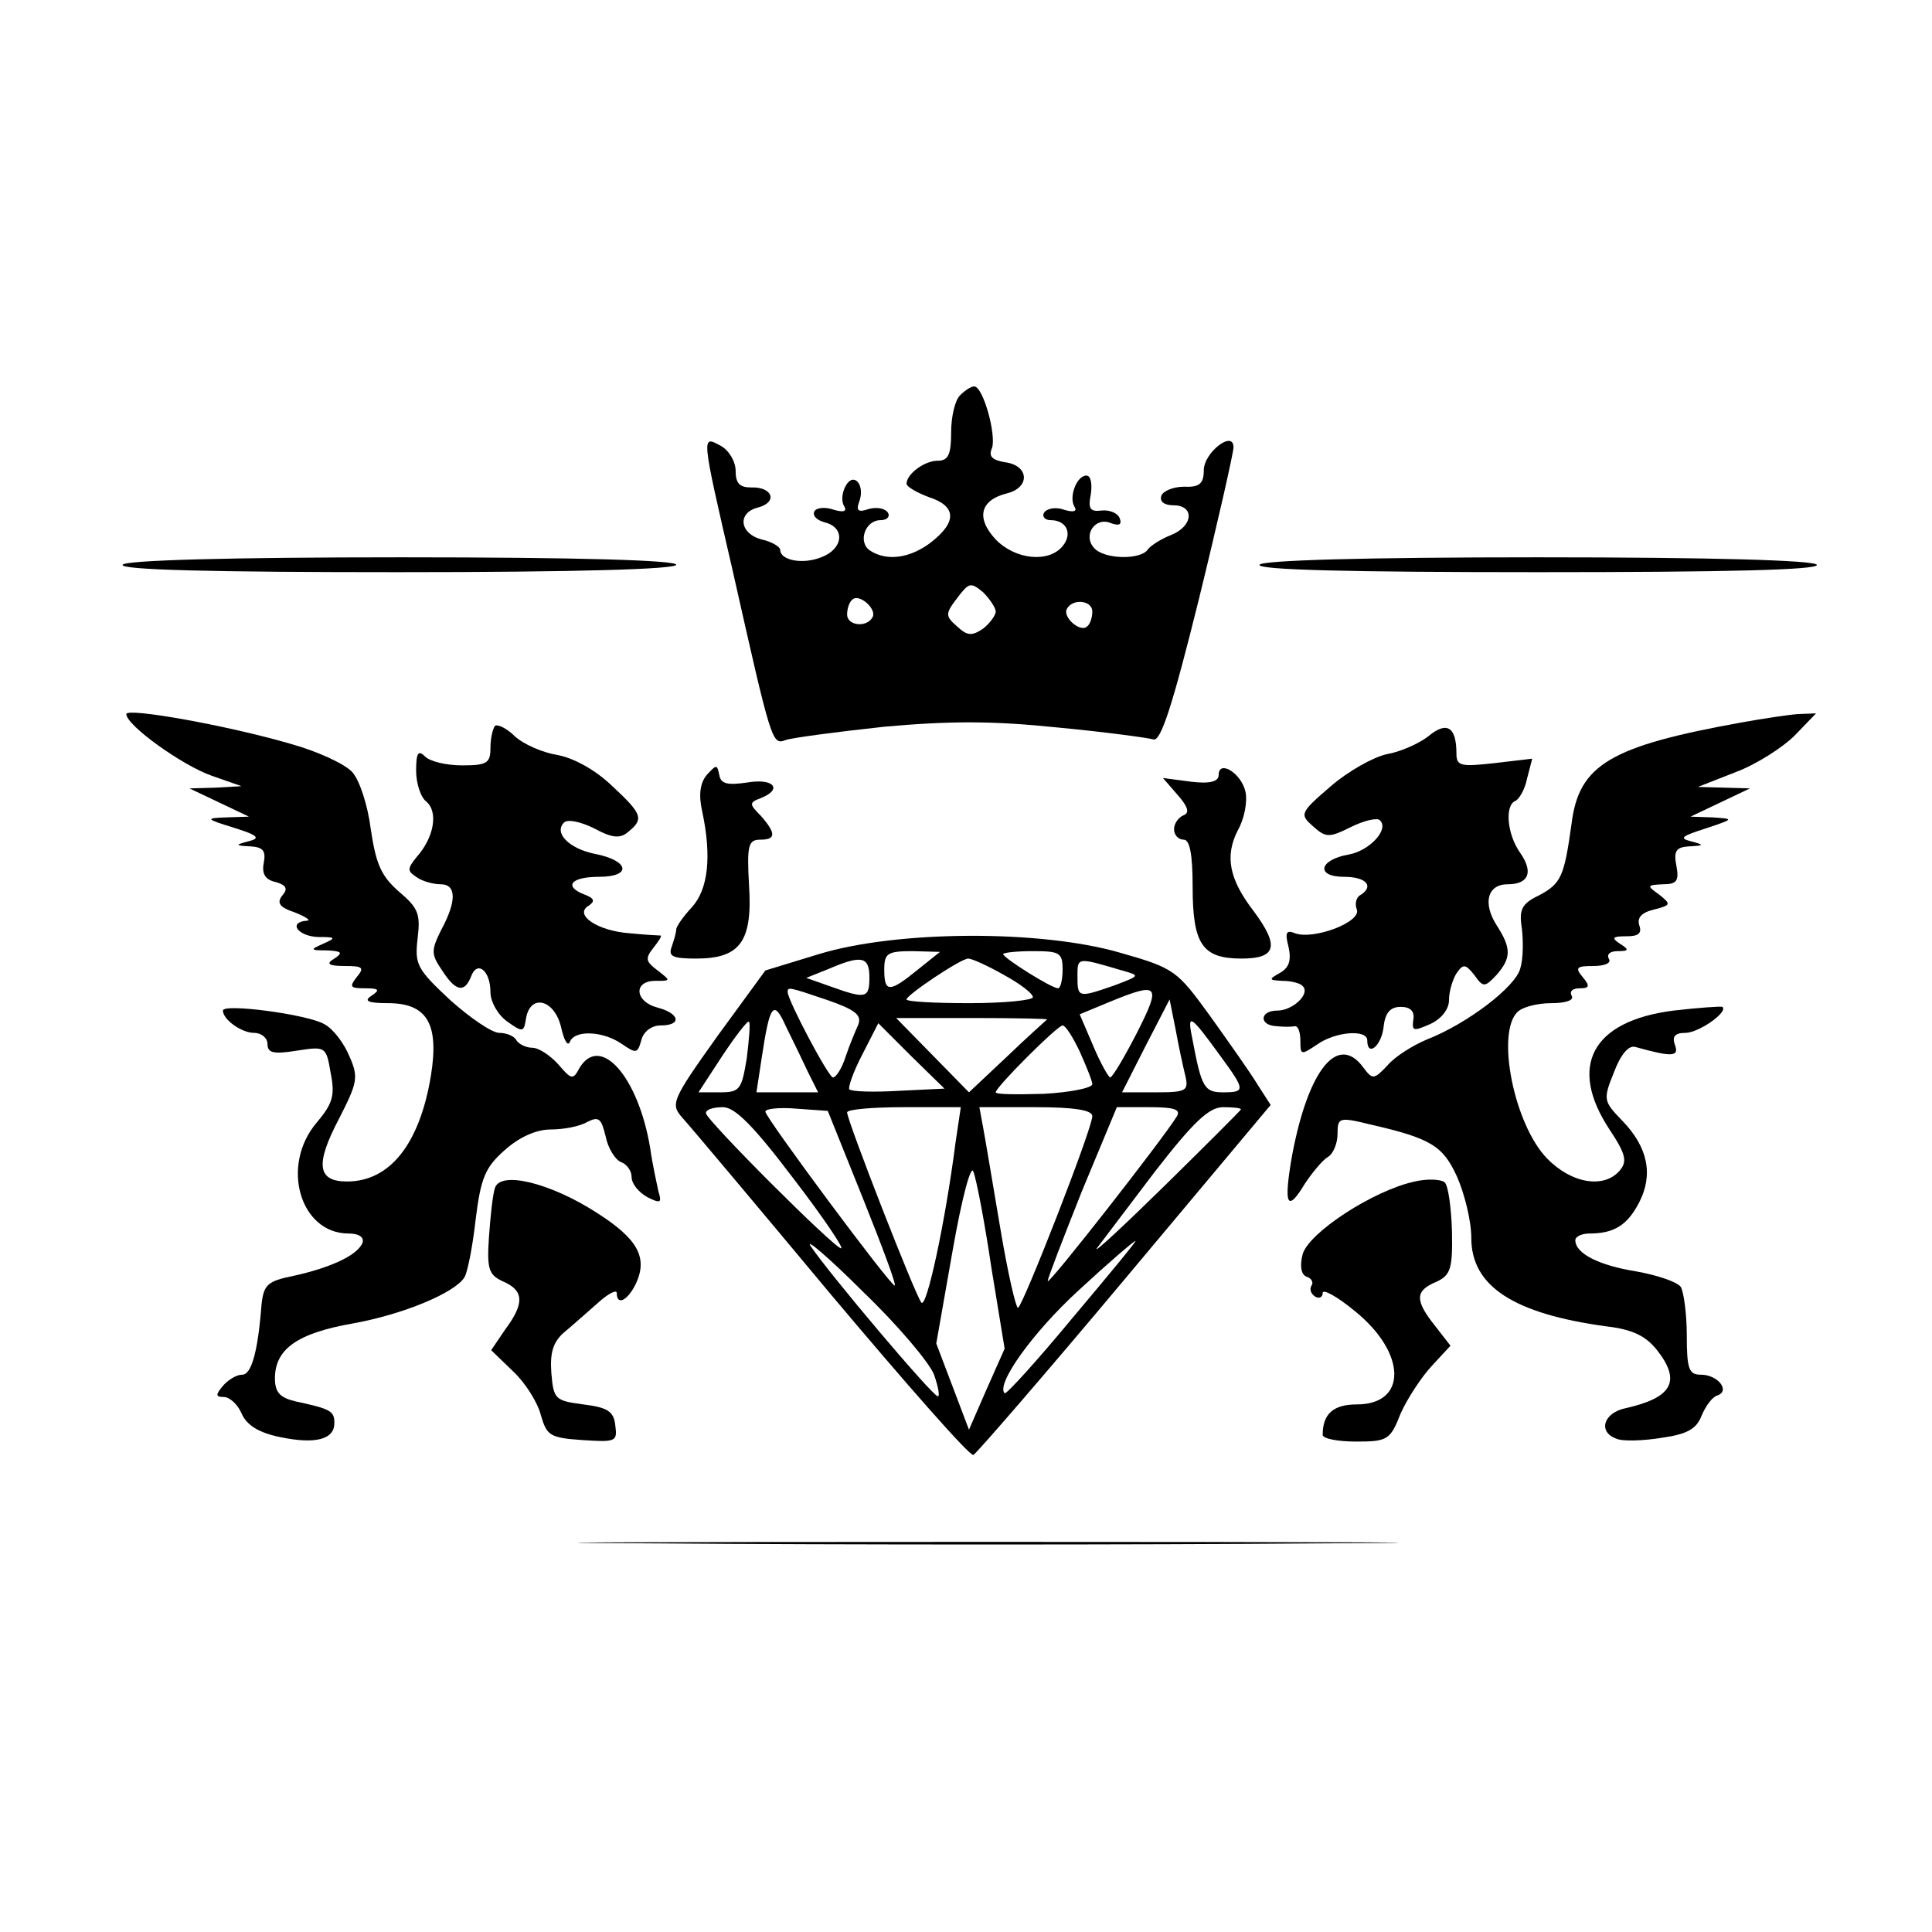
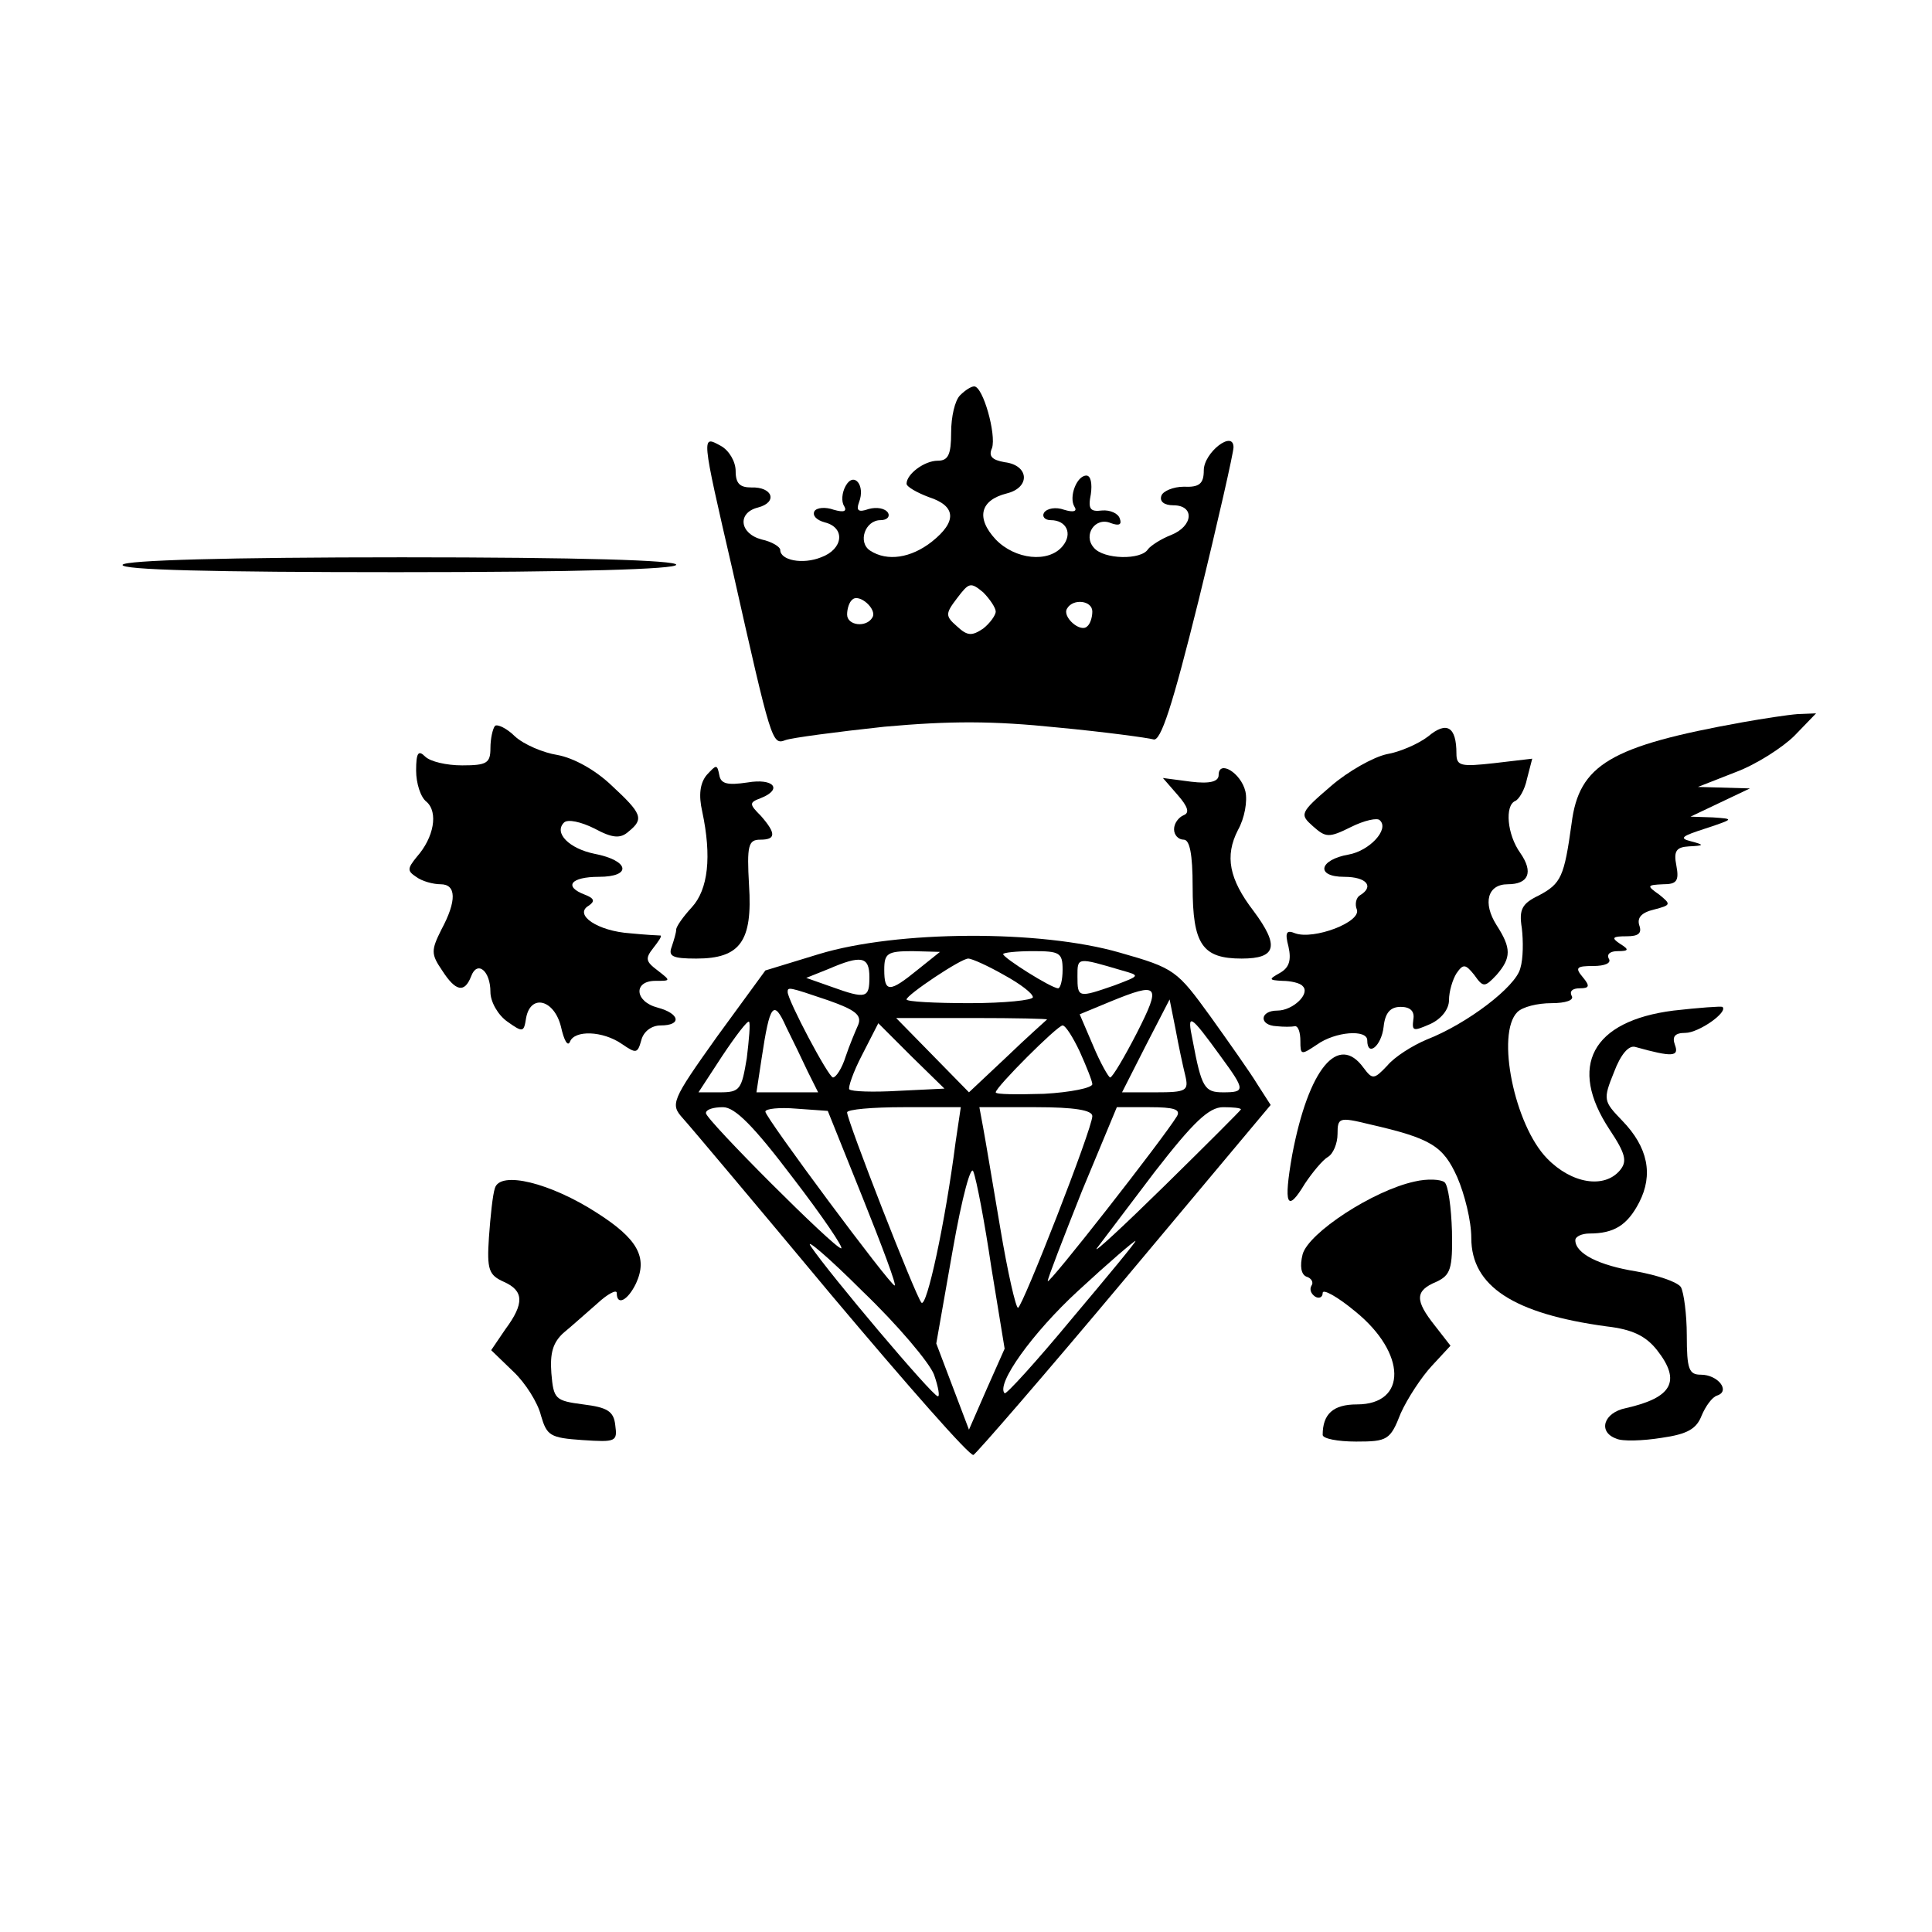
<svg xmlns="http://www.w3.org/2000/svg" version="1.0" width="260pt" height="260pt" viewBox="0 0 260 260" preserveAspectRatio="xMidYMid meet">
  <g transform="translate(0,260) scale(0.1,-0.1)" fill="#000000" stroke="none">
    <path d="M1292 2068 c-7 -7 -12 -29 -12 -50 0 -30 -4 -38 -18 -38 -18 0 -42 -18 -42 -31 0 -4 14 -12 30 -18 37 -12 38 -33 4 -60 -28 -22 -60 -27 -83 -12 -17 11 -7 41 14 41 9 0 13 5 10 10 -4 6 -15 8 -26 5 -14 -5 -17 -2 -13 9 9 23 -7 42 -18 22 -5 -9 -6 -21 -2 -27 4 -7 0 -9 -14 -5 -11 4 -23 3 -26 -2 -3 -6 3 -12 14 -15 28 -7 25 -36 -5 -47 -25 -10 -55 -4 -55 10 0 4 -11 11 -25 14 -30 8 -33 36 -5 43 27 7 20 28 -9 27 -15 0 -21 5 -21 22 0 13 -9 28 -20 34 -26 14 -27 18 16 -168 52 -231 53 -235 71 -228 8 3 68 11 133 18 89 8 146 8 233 -1 64 -6 122 -14 129 -16 10 -4 26 46 61 187 26 106 47 199 47 206 0 24 -40 -7 -40 -31 0 -18 -6 -23 -27 -22 -14 0 -28 -6 -30 -12 -3 -8 4 -13 16 -13 29 0 27 -28 -3 -40 -13 -5 -27 -14 -31 -19 -9 -15 -60 -14 -73 2 -15 17 2 42 23 33 11 -4 15 -2 12 6 -2 7 -13 12 -24 11 -16 -2 -19 2 -15 22 2 14 0 25 -6 25 -13 0 -24 -29 -16 -42 4 -6 -1 -8 -14 -4 -11 4 -23 2 -27 -4 -3 -5 1 -10 9 -10 21 0 30 -18 16 -35 -19 -23 -64 -18 -90 9 -27 29 -21 53 15 62 32 8 30 38 -3 42 -17 3 -22 8 -17 19 6 18 -12 83 -24 83 -4 0 -12 -5 -19 -12z m48 -291 c0 -5 -8 -16 -17 -23 -15 -10 -21 -10 -35 3 -16 14 -16 17 0 38 16 21 18 22 35 8 9 -9 17 -21 17 -26z m-166 -8 c-8 -14 -34 -11 -34 4 0 8 3 17 7 20 9 9 34 -13 27 -24z m296 8 c0 -8 -3 -17 -7 -20 -9 -9 -34 13 -27 24 8 14 34 11 34 -4z" />
    <path d="M165 1840 c-4 -7 122 -10 369 -10 244 0 376 4 376 10 0 6 -130 10 -369 10 -236 0 -372 -4 -376 -10z" />
-     <path d="M1695 1840 c-4 -7 123 -10 375 -10 252 0 379 3 375 10 -4 6 -140 10 -375 10 -235 0 -371 -4 -375 -10z" />
-     <path d="M170 1639 c0 -15 75 -69 115 -83 l40 -14 -35 -2 -35 -1 40 -19 40 -19 -30 -1 c-29 -1 -29 -2 10 -14 32 -10 36 -14 20 -18 -19 -5 -19 -6 2 -7 17 -1 21 -6 18 -22 -3 -15 2 -23 16 -26 14 -4 17 -9 9 -18 -8 -10 -4 -16 17 -23 15 -6 22 -11 16 -11 -26 -2 -12 -21 15 -22 24 0 25 -1 7 -9 -18 -8 -18 -9 5 -9 20 -1 22 -3 10 -11 -12 -7 -8 -10 14 -10 24 0 27 -2 16 -15 -10 -13 -9 -15 11 -15 19 0 21 -2 9 -10 -11 -7 -5 -10 22 -10 53 0 69 -28 58 -97 -15 -92 -55 -143 -113 -143 -40 0 -43 23 -11 84 25 49 27 56 14 85 -7 17 -22 37 -34 43 -23 13 -136 28 -136 18 0 -12 25 -30 42 -30 10 0 18 -7 18 -15 0 -12 8 -14 39 -9 39 6 40 6 46 -30 6 -30 3 -41 -19 -67 -49 -58 -22 -149 43 -149 14 0 21 -5 19 -12 -6 -17 -43 -34 -93 -45 -35 -7 -40 -12 -43 -38 -5 -66 -14 -95 -26 -95 -8 0 -19 -7 -26 -15 -10 -12 -10 -15 1 -15 8 0 19 -10 24 -22 7 -16 23 -26 52 -32 48 -10 73 -3 73 19 0 16 -5 19 -52 29 -21 5 -28 12 -28 31 0 40 31 61 105 74 67 12 137 41 150 62 4 6 11 41 15 77 7 57 13 71 39 94 20 18 43 28 62 28 17 0 39 4 49 10 16 8 19 5 25 -19 3 -16 13 -32 21 -35 8 -3 14 -12 14 -20 0 -9 9 -20 21 -27 18 -9 20 -8 15 8 -2 10 -8 36 -11 58 -16 96 -67 154 -95 108 -9 -17 -11 -16 -29 5 -11 12 -26 22 -35 22 -8 0 -18 5 -21 10 -3 6 -14 10 -23 10 -10 0 -39 20 -66 44 -45 42 -48 48 -44 83 4 33 1 41 -25 63 -24 21 -31 37 -38 84 -4 32 -15 66 -25 77 -10 11 -47 28 -83 38 -86 25 -221 49 -221 40z" />
    <path d="M2345 1628 c-178 -32 -220 -57 -230 -136 -10 -72 -14 -81 -44 -97 -23 -11 -27 -19 -23 -44 2 -17 2 -41 -2 -54 -6 -25 -72 -75 -126 -96 -19 -8 -43 -23 -53 -35 -18 -19 -20 -19 -32 -3 -34 47 -74 -1 -96 -117 -12 -68 -7 -79 17 -39 10 15 24 32 31 36 7 4 13 18 13 31 0 22 2 23 43 13 83 -19 99 -29 118 -71 10 -23 19 -59 19 -82 0 -65 57 -102 182 -119 35 -4 53 -13 68 -32 33 -42 20 -64 -42 -78 -30 -6 -38 -32 -13 -41 8 -4 36 -3 61 1 35 5 47 12 54 30 5 12 14 25 21 27 18 6 1 28 -22 28 -16 0 -19 7 -19 53 0 28 -4 58 -8 65 -5 7 -32 16 -60 21 -50 8 -82 24 -82 42 0 5 9 9 19 9 33 0 51 11 67 42 19 37 12 74 -23 110 -25 26 -26 28 -11 65 9 24 20 37 29 34 50 -14 59 -13 53 3 -4 11 0 16 14 16 18 0 58 28 50 35 -2 1 -31 -1 -66 -5 -110 -14 -142 -75 -86 -160 22 -33 24 -43 14 -55 -21 -25 -65 -18 -98 16 -44 45 -69 168 -40 197 7 7 27 12 46 12 19 0 31 4 27 10 -3 6 1 10 11 10 13 0 14 3 4 15 -11 13 -8 15 14 15 16 0 25 4 21 10 -3 6 2 10 12 10 15 0 16 2 3 10 -12 8 -10 10 9 10 16 0 21 4 17 15 -3 10 3 17 20 21 23 6 23 7 7 20 -17 12 -17 13 5 14 18 0 22 4 18 25 -4 20 0 25 17 26 21 1 21 2 2 7 -16 4 -11 7 20 17 39 13 39 13 10 15 l-30 1 40 19 40 19 -35 1 -35 1 51 20 c27 10 63 33 79 49 l29 30 -25 -1 c-13 -1 -46 -6 -74 -11z" />
    <path d="M666 1623 c-3 -4 -6 -17 -6 -30 0 -20 -5 -23 -38 -23 -21 0 -43 5 -50 12 -9 9 -12 5 -12 -19 0 -17 6 -36 14 -42 16 -14 10 -48 -13 -74 -13 -16 -13 -19 -1 -27 8 -6 23 -10 33 -10 21 0 22 -22 1 -61 -14 -28 -14 -33 1 -55 18 -28 30 -31 39 -8 8 22 26 8 26 -21 0 -13 10 -31 23 -40 21 -15 22 -14 25 5 6 33 38 25 47 -12 4 -18 9 -27 12 -20 6 16 44 15 70 -3 19 -13 21 -13 26 5 3 12 14 20 26 20 29 0 26 16 -4 24 -31 8 -33 36 -3 36 21 0 21 0 3 14 -16 12 -17 16 -6 30 7 9 12 16 10 17 -2 0 -21 1 -41 3 -44 3 -76 25 -56 37 9 6 8 10 -5 15 -29 11 -19 24 19 24 45 0 41 22 -6 31 -34 7 -55 28 -41 42 5 5 23 1 41 -8 24 -13 35 -14 46 -4 21 17 18 24 -23 62 -22 21 -51 37 -73 41 -19 3 -45 14 -57 25 -11 11 -24 17 -27 14z" />
    <path d="M1922 1609 c-13 -10 -38 -21 -56 -24 -18 -4 -52 -23 -75 -43 -42 -36 -42 -38 -24 -54 17 -15 21 -16 51 -1 18 9 36 13 39 9 13 -12 -14 -41 -42 -46 -40 -7 -45 -30 -6 -30 30 0 41 -13 21 -25 -5 -3 -7 -12 -4 -19 6 -17 -58 -41 -83 -32 -12 5 -14 1 -9 -18 4 -18 1 -28 -11 -35 -16 -9 -16 -10 3 -11 11 0 24 -3 27 -7 11 -10 -13 -33 -34 -33 -24 0 -25 -20 -1 -21 9 -1 20 -1 25 0 4 0 7 -8 7 -20 0 -19 1 -19 22 -5 25 18 68 21 68 6 0 -23 19 -8 22 18 2 19 9 27 23 27 13 0 19 -6 17 -17 -2 -16 0 -16 23 -6 15 7 25 20 25 32 0 12 5 28 10 36 9 13 12 13 24 -2 12 -17 14 -17 30 0 20 23 20 36 0 67 -19 30 -12 55 15 55 28 0 35 16 17 42 -18 25 -21 64 -7 70 5 2 13 15 16 30 l7 27 -51 -6 c-45 -5 -51 -4 -51 13 0 36 -13 44 -38 23z" />
    <path d="M951 1557 c-9 -11 -11 -27 -6 -49 13 -61 8 -105 -14 -129 -12 -13 -21 -26 -21 -30 0 -4 -3 -14 -6 -23 -5 -13 1 -16 33 -16 59 0 76 23 71 99 -3 53 -1 61 15 61 21 0 22 8 1 32 -16 16 -16 18 0 24 30 12 17 27 -18 21 -27 -4 -36 -2 -38 10 -3 15 -4 14 -17 0z" />
    <path d="M1640 1557 c0 -9 -12 -12 -37 -9 l-38 5 20 -23 c14 -16 16 -24 8 -27 -7 -3 -13 -11 -13 -19 0 -8 6 -14 13 -14 8 0 12 -19 12 -63 0 -78 13 -97 66 -97 47 0 51 17 16 64 -33 43 -39 74 -21 109 9 16 13 39 10 52 -6 25 -36 43 -36 22z" />
    <path d="M1102 1316 l-72 -22 -65 -89 c-62 -87 -63 -91 -46 -110 10 -11 100 -118 200 -238 101 -120 186 -217 191 -215 4 2 96 108 204 237 l196 234 -18 28 c-9 15 -38 56 -63 91 -45 62 -48 65 -122 86 -107 31 -300 30 -405 -2z m133 -21 c-38 -31 -45 -31 -45 0 0 22 4 25 38 25 l37 -1 -30 -24z m195 0 c0 -14 -3 -25 -6 -25 -9 0 -74 41 -74 46 0 2 18 4 40 4 36 0 40 -2 40 -25z m-260 -10 c0 -28 -4 -30 -51 -13 l-34 12 30 12 c44 19 55 17 55 -11z m181 3 c22 -12 39 -25 39 -30 0 -4 -38 -8 -85 -8 -47 0 -85 2 -85 5 0 6 73 55 83 55 5 0 27 -10 48 -22z m159 6 c25 -7 24 -7 -10 -20 -49 -17 -50 -17 -50 12 0 26 -1 26 60 8z m-396 -40 c37 -13 46 -20 41 -33 -4 -9 -12 -28 -17 -43 -5 -16 -13 -28 -17 -28 -6 0 -61 104 -61 115 0 7 1 7 54 -11z m416 -44 c-17 -33 -33 -60 -36 -60 -2 0 -13 19 -23 43 l-18 42 41 17 c66 27 69 23 36 -42z m-443 -52 l14 -28 -42 0 -41 0 7 46 c11 73 16 80 33 42 9 -18 22 -45 29 -60z m508 -5 c5 -21 2 -23 -40 -23 l-45 0 32 63 32 62 8 -40 c4 -22 10 -50 13 -62z m-590 23 c-7 -42 -9 -46 -36 -46 l-29 0 32 49 c18 27 34 48 36 46 2 -2 0 -24 -3 -49z m404 52 c-2 -2 -27 -24 -55 -51 l-50 -47 -49 50 -49 50 104 0 c57 0 101 -1 99 -2z m234 -50 c33 -45 33 -48 3 -48 -25 0 -29 6 -41 70 -8 38 -4 36 38 -22z m-434 -46 c-34 -2 -63 -1 -66 2 -2 2 5 23 17 46 l22 43 44 -44 45 -44 -62 -3z m244 53 c9 -20 17 -40 17 -44 0 -5 -29 -11 -65 -13 -36 -1 -65 -1 -65 2 0 7 83 90 90 90 4 0 14 -16 23 -35z m-386 -170 c40 -52 69 -95 65 -95 -9 0 -182 173 -182 182 0 5 10 8 23 8 16 0 41 -25 94 -95z m94 -27 c26 -65 46 -118 43 -118 -6 0 -174 226 -174 234 0 4 19 6 42 4 l42 -3 47 -117z m125 75 c-14 -109 -39 -224 -46 -216 -8 9 -100 245 -100 256 0 4 34 7 76 7 l77 0 -7 -47z m184 35 c0 -17 -94 -257 -100 -258 -3 0 -14 48 -24 108 -10 59 -20 119 -23 135 l-5 27 76 0 c52 0 76 -4 76 -12z m114 0 c-19 -31 -174 -229 -174 -222 0 4 21 58 46 121 l47 113 44 0 c33 0 42 -3 37 -12z m86 9 c0 -1 -46 -47 -102 -102 -56 -55 -97 -93 -92 -85 6 8 41 54 78 103 52 67 73 87 92 87 13 0 24 -1 24 -3z m-336 -212 l18 -110 -24 -54 -24 -55 -22 58 -22 58 22 125 c13 74 25 117 28 106 4 -10 15 -67 24 -128z m-77 -145 c6 -17 8 -30 5 -29 -7 0 -147 166 -171 202 -8 12 24 -15 70 -61 47 -45 90 -96 96 -112z m186 76 c-48 -58 -89 -103 -91 -101 -12 12 37 81 99 138 40 37 75 67 77 67 2 0 -37 -47 -85 -104z" />
    <path d="M666 1001 c-3 -9 -6 -38 -8 -66 -3 -44 0 -51 20 -60 27 -12 28 -29 2 -64 l-19 -28 30 -29 c16 -15 33 -42 37 -59 8 -27 12 -30 56 -33 45 -3 47 -2 44 20 -2 19 -11 24 -43 28 -38 5 -40 7 -43 42 -2 27 2 41 16 54 11 9 31 27 46 40 14 13 26 19 26 14 0 -18 15 -10 26 13 16 35 2 60 -53 95 -62 40 -130 57 -137 33z" />
    <path d="M1904 1010 c-56 -12 -143 -69 -151 -98 -4 -16 -2 -27 5 -30 7 -2 10 -8 7 -12 -3 -5 -1 -11 5 -15 5 -3 10 -1 10 5 0 6 20 -5 44 -25 69 -56 70 -125 2 -125 -32 0 -46 -13 -46 -41 0 -5 20 -9 45 -9 42 0 46 2 60 38 9 20 28 49 42 64 l25 27 -21 27 c-27 34 -27 47 2 59 19 9 22 17 21 68 -1 32 -5 62 -10 66 -5 4 -23 5 -40 1z" />
-     <path d="M882 523 c247 -2 649 -2 895 0 247 1 45 2 -447 2 -492 0 -694 -1 -448 -2z" />
+     <path d="M882 523 z" />
  </g>
</svg>